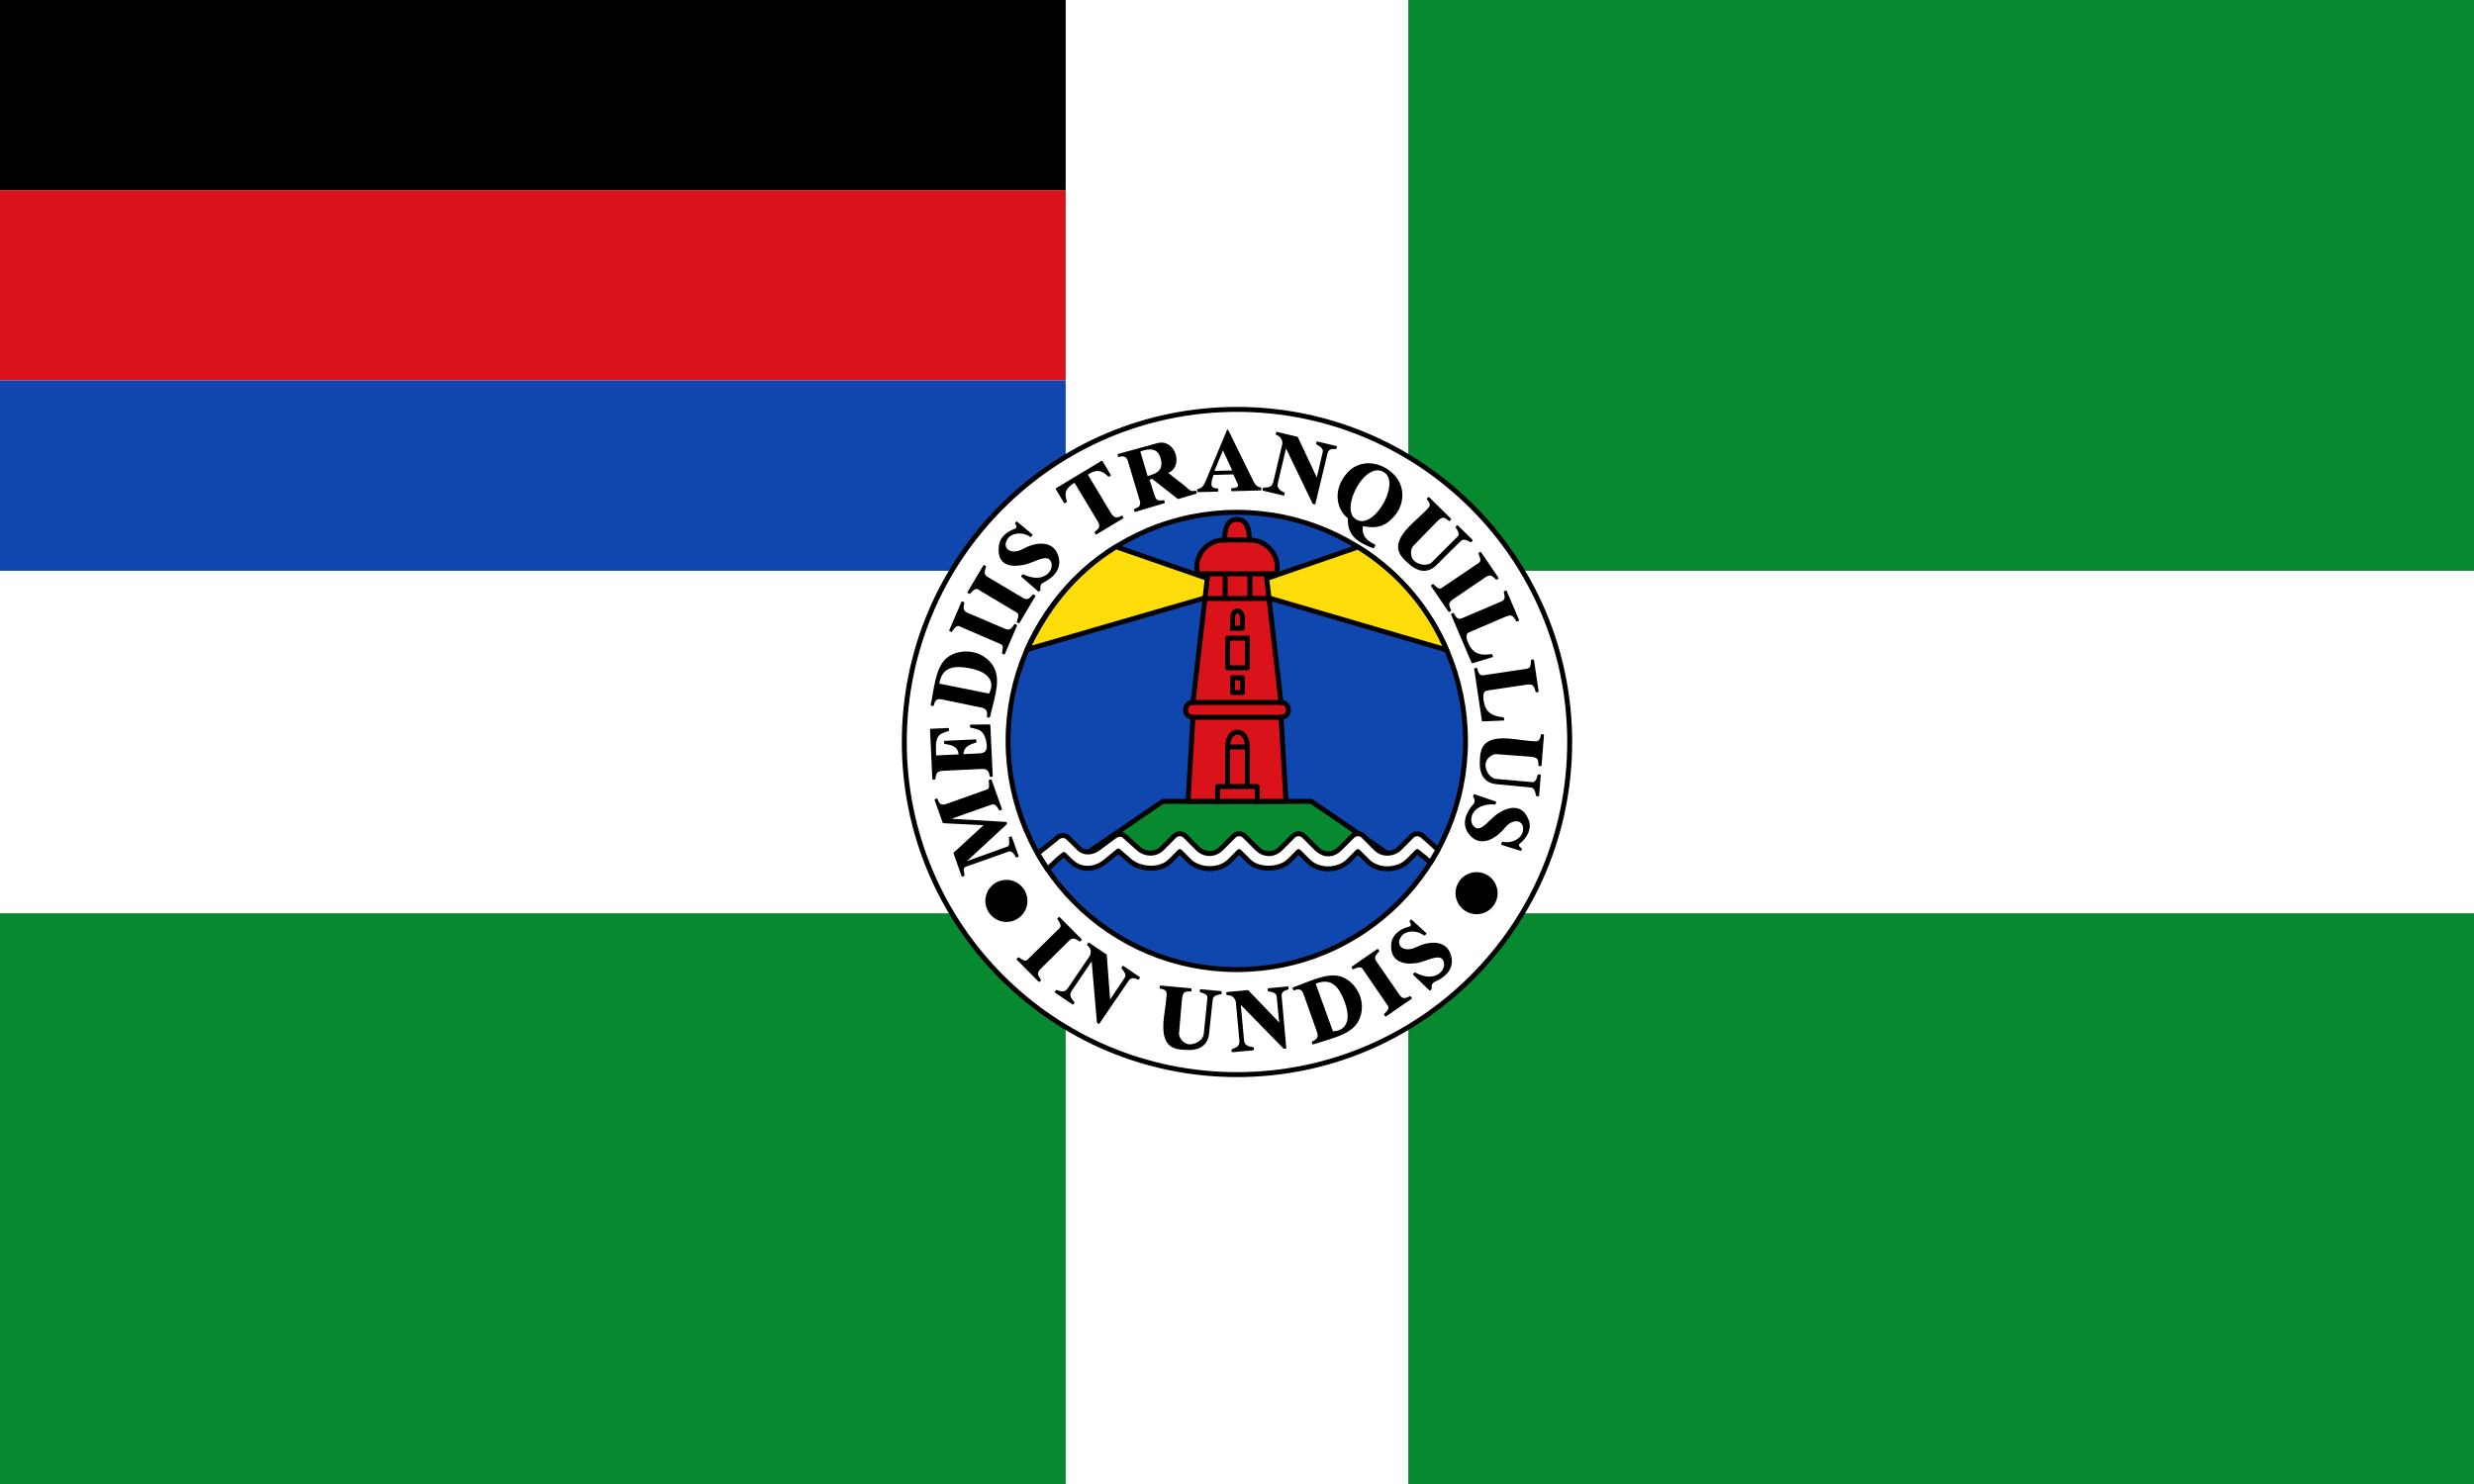
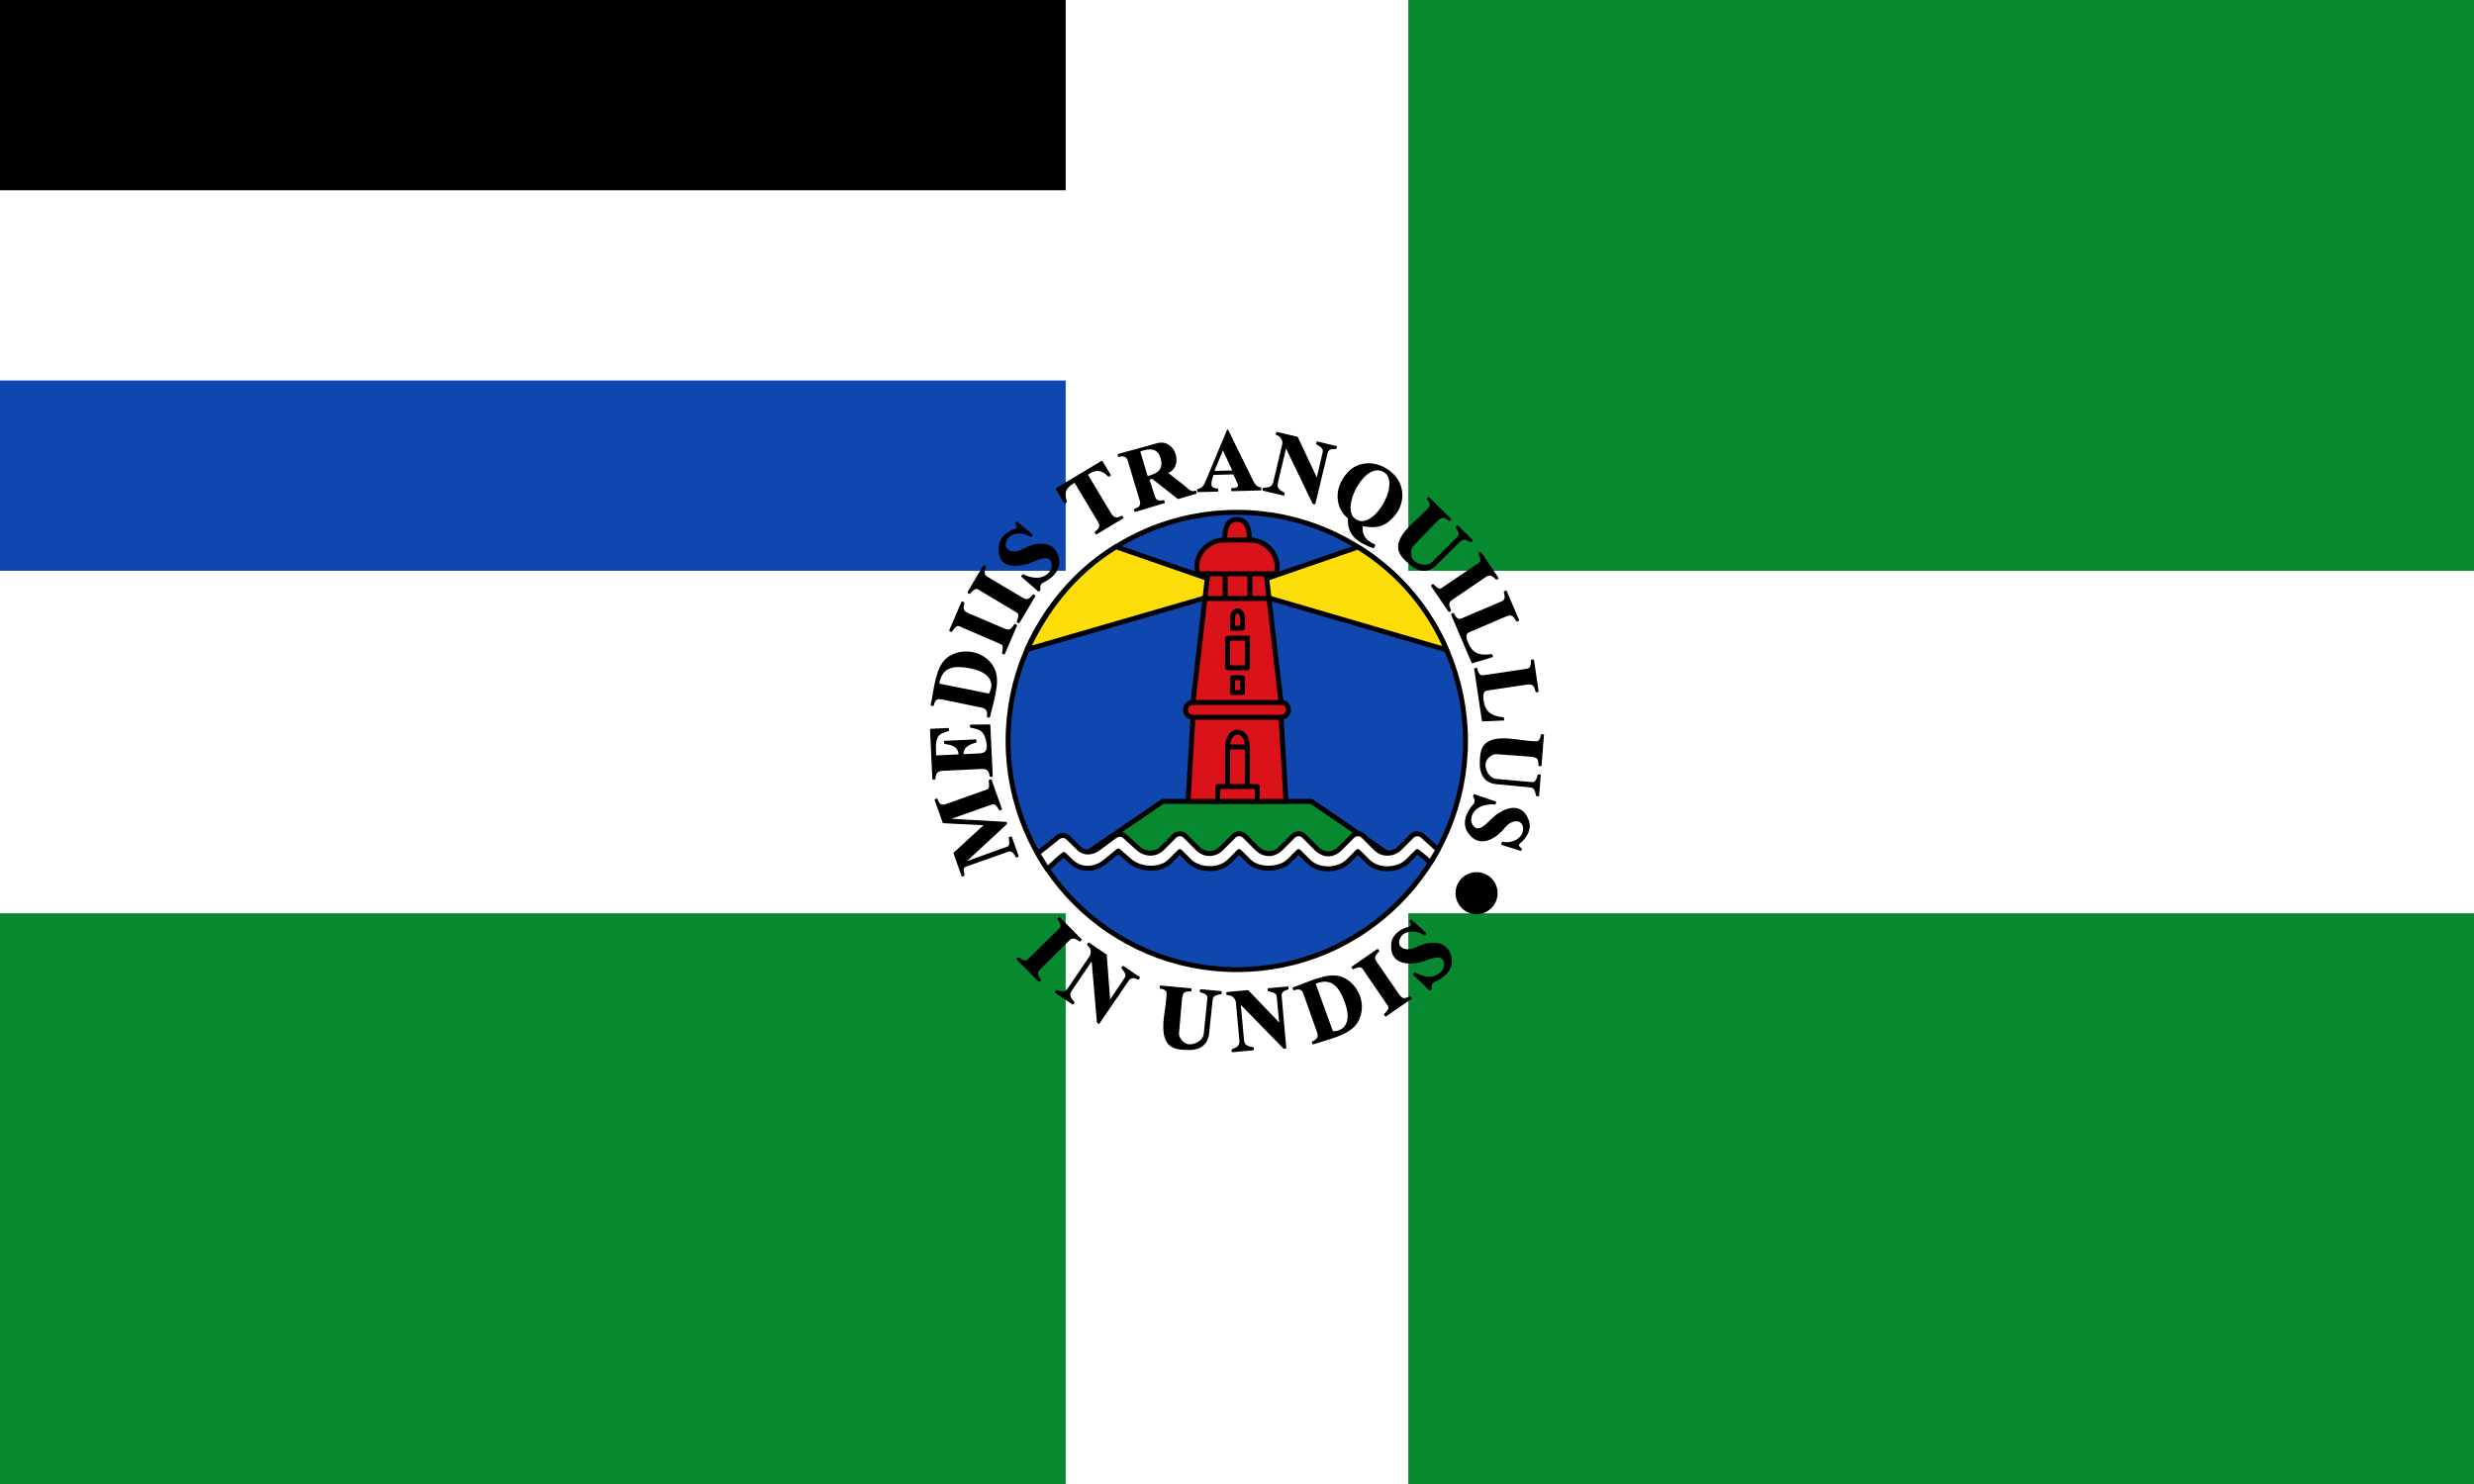
<svg xmlns="http://www.w3.org/2000/svg" height="300" width="500">
  <path d="M0 0h500v300H0z" fill="#fff" />
  <path fill="#078930" d="M0 184.623h215.38v115.38H0zm284.62 0H500v115.38H284.62zm0-184.62H500v115.38H284.62z" />
-   <path fill="#da121a" d="M0 38.459h215.38V76.92H0z" />
  <path fill="#0f47af" d="M0 76.92h215.38v38.463H0z" />
  <path d="M0-.002h215.38V38.46H0z" />
-   <path d="M317.238 150c0 37.135-30.104 67.239-67.238 67.239-37.135 0-67.238-30.104-67.238-67.239 0-37.135 30.104-67.239 67.238-67.239 37.135 0 67.238 30.104 67.238 67.239z" fill="#fff" stroke="#000" stroke-linecap="round" stroke-linejoin="round" />
  <path d="M296.178 149.79c0 25.526-20.694 46.221-46.22 46.221-25.527 0-46.22-20.694-46.22-46.221 0-25.526 20.694-46.221 46.22-46.221 25.527 0 46.22 20.694 46.22 46.221z" fill="#0f47af" stroke="#000" stroke-linecap="round" stroke-linejoin="round" />
  <path d="m205.714 173.08-.306.11c-.403-.807-.93-1.425-1.62-1.18l-8.614 3.054c-.96.34-.396 1.242-.388 1.886l-.306.109-1.626-4.59 6.289-5.78-8.487-.425-1.62-4.573.307-.109c.422 1.533 1.38 1.294 2.16 1.016l8.03-2.863c.727-.26.503-1.184.432-1.914l.306-.109 2.078 5.866-.307.109c-.434-.799-.882-1.458-1.712-1.165l-8.79 3.103 11.774.679.07.199-8.624 7.977 8.916-3.204c.667-.24.394-1.306.37-1.931l.307-.109zm-14.086-25.765-3.52.166.47 9.965.324-.016c.107-.888.186-1.69 1.633-1.757l7.831-.37c.862-.04 1.659.135 1.792 1.596l.324-.015-.485-10.29-3.81.044.016.324c1.27.332 2.641.24 3.218 2.693.563 2.397-.467 2.752-1.515 2.801l-3.353.158c.064-1.833 1.317-2.184 2.646-2.659l-.016-.333-6.233.294.015.334c1.974.248 2.874.894 2.93 2.396l-4.847.228c.025-1.28-.245-2.59.293-3.802.393-.885 1.358-1.126 2.302-1.423zm3.114-25.453-.299-.128-2.452 5.729.299.127c1.066-1.732 1.614-1.137 2.236-.868l7.845 3.382c.701.368.394 1.234.278 1.92l.298.128 2.453-5.728-.3-.128c-.7 1.137-1.125 1.353-2.239.877l-7.207-3.085c-.826-.354-1.296-.644-.912-2.226zm13.788-13.739-3.058-2.537-.174.198c.271.42.56.973-.173 1.26-1.988.78-2.945 1.883-3.106 3.323-.428 3.824 2.137 4.184 4.853 3.682 1.816-.336 4.394-2.154 5.418-.957 1.421 1.66-.866 5.41-5.546 3.152l-.214.245 3.392 2.957.214-.245c-.152-.883.155-1.312.641-1.551 2.576-1.267 3.903-3.305 2.735-5.798-1.212-2.587-4.556-1.956-6.685-.76-2.561 1.438-4.72-.197-3.273-2.304.79-1.15 2.947-1.567 4.739-.393zm-19.958 34.457c.298-1.634 1.236-1.458 2.02-1.296l7.676 1.59c.864.18 1.554.494 1.338 1.992l.318.066c1.169-4.767 2.36-8.117.321-10.714-2.4-3.057-6.853-2.925-9.017-.908-2.043 1.906-2.32 6.044-2.974 9.204z" stroke="#000" stroke-width=".3" stroke-linecap="round" stroke-linejoin="round" />
  <path d="M199.845 140.203c.776-1.136 1.41-4.098-3.86-5.108-3-.575-5.601-.39-6.146 3.107z" fill="#fff" />
  <path d="m215.172 101.582-1.662-2.764 9.175-5.516 1.662 2.765-.271.163c-1.188-1.28-2.59-1.672-4.412-.311l4.736 7.879c.725 1.205 1.434 1.102 2.337.595l.168.279-5.348 3.215-.168-.279c.553-.545 1.432-.894.563-2.338l-4.736-7.88c-2.564 1.482-2.07 2.745-1.757 4.02zm42.808-13.809.076-.316 4.113.979 4.008 8.552 1.296-5.572c.165-.707-.449-1.258-1.335-1.701l.075-.317 3.83.912-.075.316c-.765-.078-1.59.043-1.805.934l-2.465 10.247-.29-.07-5.543-11.519-1.754 7.37c-.298 1.253.58 1.685 1.373 2.125l-.075.317-4.113-.98.075-.316c.829-.06 1.802.024 2.115-1.294l1.794-7.536c.147-.615-.065-1.72-1.3-2.131zm30.762 12.859 4.387 4.314-.228.232c-1.038-.84-1.428-1.047-2.79.355l-4.582 4.718c-.667.687-.753 2.395.17 3.24 1.017.933 2.893 1.174 3.822.245l5.21-5.208c.467-.466.116-1.301-.407-1.951l.228-.232 2.939 2.89-.228.232c-.693-.336-1.47-.863-2.173-.169l-4.916 4.862c-1.755 1.736-3.699 1.148-5.16-.127-1.36-1.186-3.06-2.575-1.943-4.992.998-2.158 3.432-3.877 5.27-5.795.659-.687 1.274-1.138.173-2.382zm15.328 19.025.3-.127 2.49 5.846-.3.127c-.633-1.125-1.009-1.54-2.286-.994l-7.386 3.154c-.74.316-.993 1.014-.08 2.825 1.01 1.998 2.706 2.184 4.627 1.889l.14.332-4.024 1.227-4.146-9.737.299-.127c.817 1.66 1.528 1.174 2.234.873l7.613-3.25c.99-.422.667-1.27.52-2.038zm-49.313-20.666-.01-.325c-1.071-.08-1.474-1.125-1.91-2.014l-4.732-9.647-4.318 10.35c-.308.739-.694 1.466-1.69 1.658l.008.325 3.963-.109-.01-.325c-1.473-.114-1.748-.67-.91-3.043l4.209-.116.955 2.12c.307.68-.476.957-1.328.96l.01.324z" stroke="#000" stroke-width=".3" stroke-linecap="round" stroke-linejoin="round" />
  <path d="m245.438 95.202 3.602-.099-1.887-4.054z" fill="#fff" />
  <path d="M277.813 110.215c-1.564-.729-2.845-1.758-2.524-3.993 1.785.195 4.212.92 6.73-2.409 1.789-2.365 1.983-6.296-1.535-8.731-2.814-1.947-6.07-1.56-7.934.433-3.11 3.323-2.397 7.374.03 9.213-.266 3.666 2.295 4.92 4.974 5.957z" stroke="#000" stroke-width=".3" stroke-linecap="round" stroke-linejoin="round" />
  <path d="M279.866 95.572c3.21 2.338-2.577 12.291-6.151 9.168-2.706-2.364 2.368-11.923 6.15-9.168z" fill="#fff" />
  <path d="M229.33 103.02c.651-.26 1.535-.614 1.19-1.76l-2.434-8.104c-.293-.976-.975-1.219-1.986-.932l-.093-.311 7.91-2.177c3.613-.994 5.241 4.837 1.865 5.812l3.476 2.712c.8.624 1.29 1.448 2.357 1.085l.093.311-3.596 1.076-5.236-4.104-.75.225 1.129 3.494c.379 1.174 1.183 1 1.918.925l.093.311-5.844 1.748z" stroke="#000" stroke-width=".3" stroke-linecap="round" stroke-linejoin="round" />
  <path d="M234.547 92.595c.789 2.712-1.118 3.168-2.6 3.66l-1.495-5.002c1.865-.641 3.494-.725 4.095 1.342z" fill="#fff" />
-   <path d="m199.137 114.56-.28-.167-3.184 5.357.28.166c1.284-1.577 1.75-.915 2.33-.567l7.333 4.384c.647.458.228 1.275.022 1.94l.28.167 3.184-5.356-.28-.167c-.844 1.035-1.293 1.194-2.335.575l-6.739-4.006c-.772-.46-1.2-.808-.61-2.326zm103.301 2.486.27-.183-3.504-5.153-.269.183c.885 1.831.088 1.972-.473 2.351l-7.078 4.785c-.688.392-1.252-.334-1.767-.802l-.27.183 3.504 5.153.269-.183c-.58-1.203-.533-1.678.469-2.359l6.483-4.407c.743-.505 1.24-.744 2.366.432zm7.118 16.464.322-.047.933 6.286-.321.047c-.33-1.249-.588-1.744-1.962-1.539l-7.942 1.188c-.796.119-1.218.73-.79 2.713.472 2.189 2.066 2.797 4 2.996l.052.356-4.204.172-1.555-10.468.322-.047c.371 1.811 1.182 1.522 1.942 1.408l8.185-1.223c1.065-.159.967-1.062 1.018-1.841zm2.337 15.093-.494 6.132-.325-.026c-.022-1.335-.113-1.767-2.062-1.912l-6.559-.488c-.955-.071-2.32.96-2.376 2.21-.063 1.378.956 2.972 2.264 3.088l7.339.655c.656.06 1.071-.745 1.234-1.564l.324.026-.33 4.109-.325-.027c-.187-.747-.281-1.681-1.264-1.774l-6.884-.652c-2.457-.233-3.254-2.1-3.213-4.04.037-1.803.011-4 2.582-4.693 2.296-.619 5.176.146 7.827.325.949.064 1.69.248 1.938-1.395zm-8.342 22.065 3.791 1.191.085-.25c-.409-.286-.93-.74-.316-1.23 1.489-1.195 2.238-2.933 1.785-4.31-1.108-3.363-3.73-3.005-6.054-1.513-1.554.998-3.251 3.657-4.653 2.937-1.943-.998-1.246-5.334 3.94-5.017l.105-.308-4.26-1.452-.104.308c.475.76.353 1.273-.006 1.678-1.904 2.147-2.36 4.537-.336 6.402 2.102 1.935 4.958.085 6.475-1.828 1.826-2.301 4.443-1.605 3.901.893-.295 1.363-2.133 2.566-4.236 2.158zm-85.313 19.512.23-.23-4.386-4.425-.231.229c1.204 1.639.447 1.923-.036 2.398l-6.083 5.998c-.605.512-1.292-.099-1.884-.465l-.231.23 4.387 4.425.23-.229c-.79-1.077-.83-1.552.03-2.405l5.568-5.518c.638-.633 1.084-.959 2.405-.008zm60.365 2.08-.184-.267-5.131 3.536.184.268c1.826-.896 1.972-.1 2.355.458l4.83 7.047c.397.686-.325 1.254-.79 1.772l.184.268 5.131-3.536-.185-.268c-1.2.588-1.674.544-2.362-.453l-4.449-6.456c-.51-.74-.752-1.235.417-2.368zm-44.063 7.12 6.127.564-.03.324c-1.335.007-1.768.093-1.936 2.041l-.563 6.552c-.082.954.933 2.33 2.183 2.402 1.378.079 2.982-.922 3.114-2.229l.74-7.33c.065-.656-.734-1.08-1.551-1.253l.03-.324 4.104.379-.03.323c-.749.179-1.684.262-1.788 1.244l-.731 6.876c-.26 2.455-2.138 3.23-4.076 3.167-1.803-.058-4-.057-4.663-2.636-.593-2.303.204-5.174.414-7.823.075-.948.267-1.687-1.373-1.953zm53.596-10.665-2.934-2.68-.182.19c.25.432.53 1.063-.233 1.25-1.854.453-3.268 1.712-3.438 3.151-.416 3.517 2.112 4.3 4.848 3.929 1.83-.249 4.492-1.942 5.458-.698 1.34 1.726-1.123 5.362-5.69 2.884l-.225.235 3.247 3.115.225-.234c-.11-.89.218-1.304.715-1.52 2.632-1.141 4.055-3.115 3.007-5.66-1.087-2.642-4.457-2.171-6.64-1.078-2.628 1.315-4.705-.422-3.16-2.457.844-1.11 3.018-1.425 4.752-.167zm-26.632 11.34c1.552-.594 1.888.3 2.155 1.054l2.62 7.389c.295.831.384 1.584-1.009 2.176l.109.307c4.682-1.473 8.164-2.19 9.327-5.28 1.37-3.639-1.052-7.378-3.898-8.182-2.69-.76-6.372 1.15-9.413 2.23z" stroke="#000" stroke-width=".3" stroke-linecap="round" stroke-linejoin="round" />
+   <path d="m199.137 114.56-.28-.167-3.184 5.357.28.166c1.284-1.577 1.75-.915 2.33-.567l7.333 4.384c.647.458.228 1.275.022 1.94l.28.167 3.184-5.356-.28-.167c-.844 1.035-1.293 1.194-2.335.575l-6.739-4.006c-.772-.46-1.2-.808-.61-2.326zm103.301 2.486.27-.183-3.504-5.153-.269.183c.885 1.831.088 1.972-.473 2.351l-7.078 4.785c-.688.392-1.252-.334-1.767-.802l-.27.183 3.504 5.153.269-.183c-.58-1.203-.533-1.678.469-2.359l6.483-4.407c.743-.505 1.24-.744 2.366.432zm7.118 16.464.322-.047.933 6.286-.321.047c-.33-1.249-.588-1.744-1.962-1.539l-7.942 1.188c-.796.119-1.218.73-.79 2.713.472 2.189 2.066 2.797 4 2.996l.052.356-4.204.172-1.555-10.468.322-.047c.371 1.811 1.182 1.522 1.942 1.408l8.185-1.223c1.065-.159.967-1.062 1.018-1.841zm2.337 15.093-.494 6.132-.325-.026c-.022-1.335-.113-1.767-2.062-1.912l-6.559-.488c-.955-.071-2.32.96-2.376 2.21-.063 1.378.956 2.972 2.264 3.088l7.339.655c.656.06 1.071-.745 1.234-1.564l.324.026-.33 4.109-.325-.027c-.187-.747-.281-1.681-1.264-1.774l-6.884-.652c-2.457-.233-3.254-2.1-3.213-4.04.037-1.803.011-4 2.582-4.693 2.296-.619 5.176.146 7.827.325.949.064 1.69.248 1.938-1.395zm-8.342 22.065 3.791 1.191.085-.25c-.409-.286-.93-.74-.316-1.23 1.489-1.195 2.238-2.933 1.785-4.31-1.108-3.363-3.73-3.005-6.054-1.513-1.554.998-3.251 3.657-4.653 2.937-1.943-.998-1.246-5.334 3.94-5.017l.105-.308-4.26-1.452-.104.308c.475.76.353 1.273-.006 1.678-1.904 2.147-2.36 4.537-.336 6.402 2.102 1.935 4.958.085 6.475-1.828 1.826-2.301 4.443-1.605 3.901.893-.295 1.363-2.133 2.566-4.236 2.158zm-85.313 19.512.23-.23-4.386-4.425-.231.229c1.204 1.639.447 1.923-.036 2.398l-6.083 5.998c-.605.512-1.292-.099-1.884-.465l-.231.23 4.387 4.425.23-.229c-.79-1.077-.83-1.552.03-2.405l5.568-5.518c.638-.633 1.084-.959 2.405-.008m60.365 2.08-.184-.267-5.131 3.536.184.268c1.826-.896 1.972-.1 2.355.458l4.83 7.047c.397.686-.325 1.254-.79 1.772l.184.268 5.131-3.536-.185-.268c-1.2.588-1.674.544-2.362-.453l-4.449-6.456c-.51-.74-.752-1.235.417-2.368zm-44.063 7.12 6.127.564-.03.324c-1.335.007-1.768.093-1.936 2.041l-.563 6.552c-.082.954.933 2.33 2.183 2.402 1.378.079 2.982-.922 3.114-2.229l.74-7.33c.065-.656-.734-1.08-1.551-1.253l.03-.324 4.104.379-.03.323c-.749.179-1.684.262-1.788 1.244l-.731 6.876c-.26 2.455-2.138 3.23-4.076 3.167-1.803-.058-4-.057-4.663-2.636-.593-2.303.204-5.174.414-7.823.075-.948.267-1.687-1.373-1.953zm53.596-10.665-2.934-2.68-.182.19c.25.432.53 1.063-.233 1.25-1.854.453-3.268 1.712-3.438 3.151-.416 3.517 2.112 4.3 4.848 3.929 1.83-.249 4.492-1.942 5.458-.698 1.34 1.726-1.123 5.362-5.69 2.884l-.225.235 3.247 3.115.225-.234c-.11-.89.218-1.304.715-1.52 2.632-1.141 4.055-3.115 3.007-5.66-1.087-2.642-4.457-2.171-6.64-1.078-2.628 1.315-4.705-.422-3.16-2.457.844-1.11 3.018-1.425 4.752-.167zm-26.632 11.34c1.552-.594 1.888.3 2.155 1.054l2.62 7.389c.295.831.384 1.584-1.009 2.176l.109.307c4.682-1.473 8.164-2.19 9.327-5.28 1.37-3.639-1.052-7.378-3.898-8.182-2.69-.76-6.372 1.15-9.413 2.23z" stroke="#000" stroke-width=".3" stroke-linecap="round" stroke-linejoin="round" />
  <path d="M269.381 208.46c1.374.076 4.236-.918 2.366-5.949-1.063-2.862-2.57-4.99-5.843-3.644z" fill="#fff" />
  <path d="m248.013 201.018-.03-.324 4.21-.385 6.53 6.825-.551-5.694c-.07-.723-.827-1.049-1.809-1.186l-.03-.324 3.921-.36.03.325c-.75.17-1.493.548-1.412 1.46l.936 10.498-.298.027-8.93-9.146.69 7.544c.118 1.282 1.088 1.412 1.98 1.575l.03.324-4.21.386-.03-.324c.766-.322 1.715-.552 1.591-1.902l-.706-7.715c-.057-.628-.61-1.608-1.912-1.604zm-28.165-10.054.183-.269 3.497 2.376.709 9.419 3.19-4.748c.406-.603.028-1.336-.643-2.065l.182-.27 3.257 2.214-.183.269c-.687-.345-1.501-.525-2.018.231l-5.944 8.703-.247-.168-1.09-12.737-4.258 6.267c-.723 1.065-.056 1.78.53 2.474l-.183.269-3.497-2.376.183-.27c.796.239 1.675.663 2.437-.458l4.354-6.407c.354-.523.549-1.63-.459-2.454z" stroke="#000" stroke-width=".3" stroke-linecap="round" stroke-linejoin="round" />
-   <circle r="4.1" cy="182.122" cx="203.396" stroke="#000" stroke-width=".3" stroke-linecap="round" stroke-linejoin="round" />
  <circle cx="298.419" cy="180.56" r="4.1" stroke="#000" stroke-width=".3" stroke-linecap="round" stroke-linejoin="round" />
  <g stroke="#000" stroke-linejoin="round">
    <path d="m250 119-24.447-8.47c-8.876 5.463-14.234 12.94-17.965 20.763zm0 0 24.445-8.419c9.032 5.586 14.726 13.29 17.928 20.814z" fill="#fcdd09" stroke-linecap="round" />
    <path d="M261.944 170.596c3.766 3.126 8.043 3 11.593.244 1.455-1.128 5.88 1.67 8.245 2.602L265 162h-30l-16.916 11.533 7.303-2.9 6.826 2.725 5.618-2.425c1.991-.228 3.89 2.806 6.097 2.543 2.27-.27 4.84-3.815 6.267-2.284 2.447 2.625 7.823 2.228 11.75-.596z" fill="#078930" stroke-linecap="round" />
    <path d="m240.103 162 1-17c-2 0-2-3 0-3l3-26h-2c-1-3 1.397-6.848 5.397-6.848 0-2 .388-4.152 2.5-4.152s2.5 2.152 2.5 4.152c4 0 6.397 3.848 5.397 6.848h-2l3 26c2 0 2 3 0 3l1 17z" fill="#da121a" stroke-linecap="round" />
    <path d="M241.103 142h17.794m-17.794 3h17.794m-14.794-29h11.794m-8.397-6.848h5M243.503 121l12.968-.02m-8.868-4.98v5m5-5v5m-.5 8v6h-4v-6h4m-3-2h2v-2c0-2-2-2-2 0v2h0m2 10v3h-2v-3zm1 14v8h-4v-8h4m-4 0c0-4 4-4 4 0m-4 8h-2v3m6-3h2v3" fill="none" stroke-linecap="square" />
  </g>
  <path d="M211.686 175.713c1.118-1.063 2.061-2 3.32-2.97l1.374 1.344c2.12 2.071 4.994 1.734 6.97.125l2.669-2.174 2.361 2.05c1.895 1.643 6 2.124 8.125 0l1.938-1.938 1.937 1.937c1.83 1.83 5.938 2.187 8.125 0l1.938-1.937 1.937 1.937c2.08 2.08 6.425 1.7 8.125 0l1.938-1.937 1.937 1.937c2.16 2.16 6.14 1.986 8.125 0l1.938-1.937 1.937 1.937c2.317 2.317 6.342 1.784 8.125 0l1.938-1.937c.977.813 1.837 1.447 2.668 2.214l1.518-2.597-3.124-2.805c-.585-.526-1.568-.556-2.125 0l-2.562 2.563c-1.109 1.109-3.323 1.427-4.75 0l-2.563-2.563c-.556-.556-1.568-.556-2.125 0l-2.562 2.563c-1.564 1.563-3.42 1.33-4.75 0l-2.563-2.563c-.556-.556-1.568-.556-2.125 0l-2.562 2.563c-1.484 1.484-3.485 1.265-4.75 0l-2.563-2.563c-.556-.556-1.568-.556-2.125 0l-2.562 2.563c-1.388 1.387-3.424 1.326-4.75 0l-2.563-2.563c-.556-.556-1.568-.556-2.125 0l-2.562 2.563c-1.296 1.296-3.395 1.222-4.75 0l-2.741-2.473c-.69-.622-1.475-.443-2.103.022l-3.313 2.45c-1.12.83-2.723 1.06-3.812 0l-2.313-2.25c-.649-.63-1.736-.39-2.343.282l-3.733 2.975z" style="text-indent:0;text-align:start;text-transform:none" color="#000" fill="#fff" stroke="#000" stroke-linecap="round" stroke-linejoin="round" />
</svg>